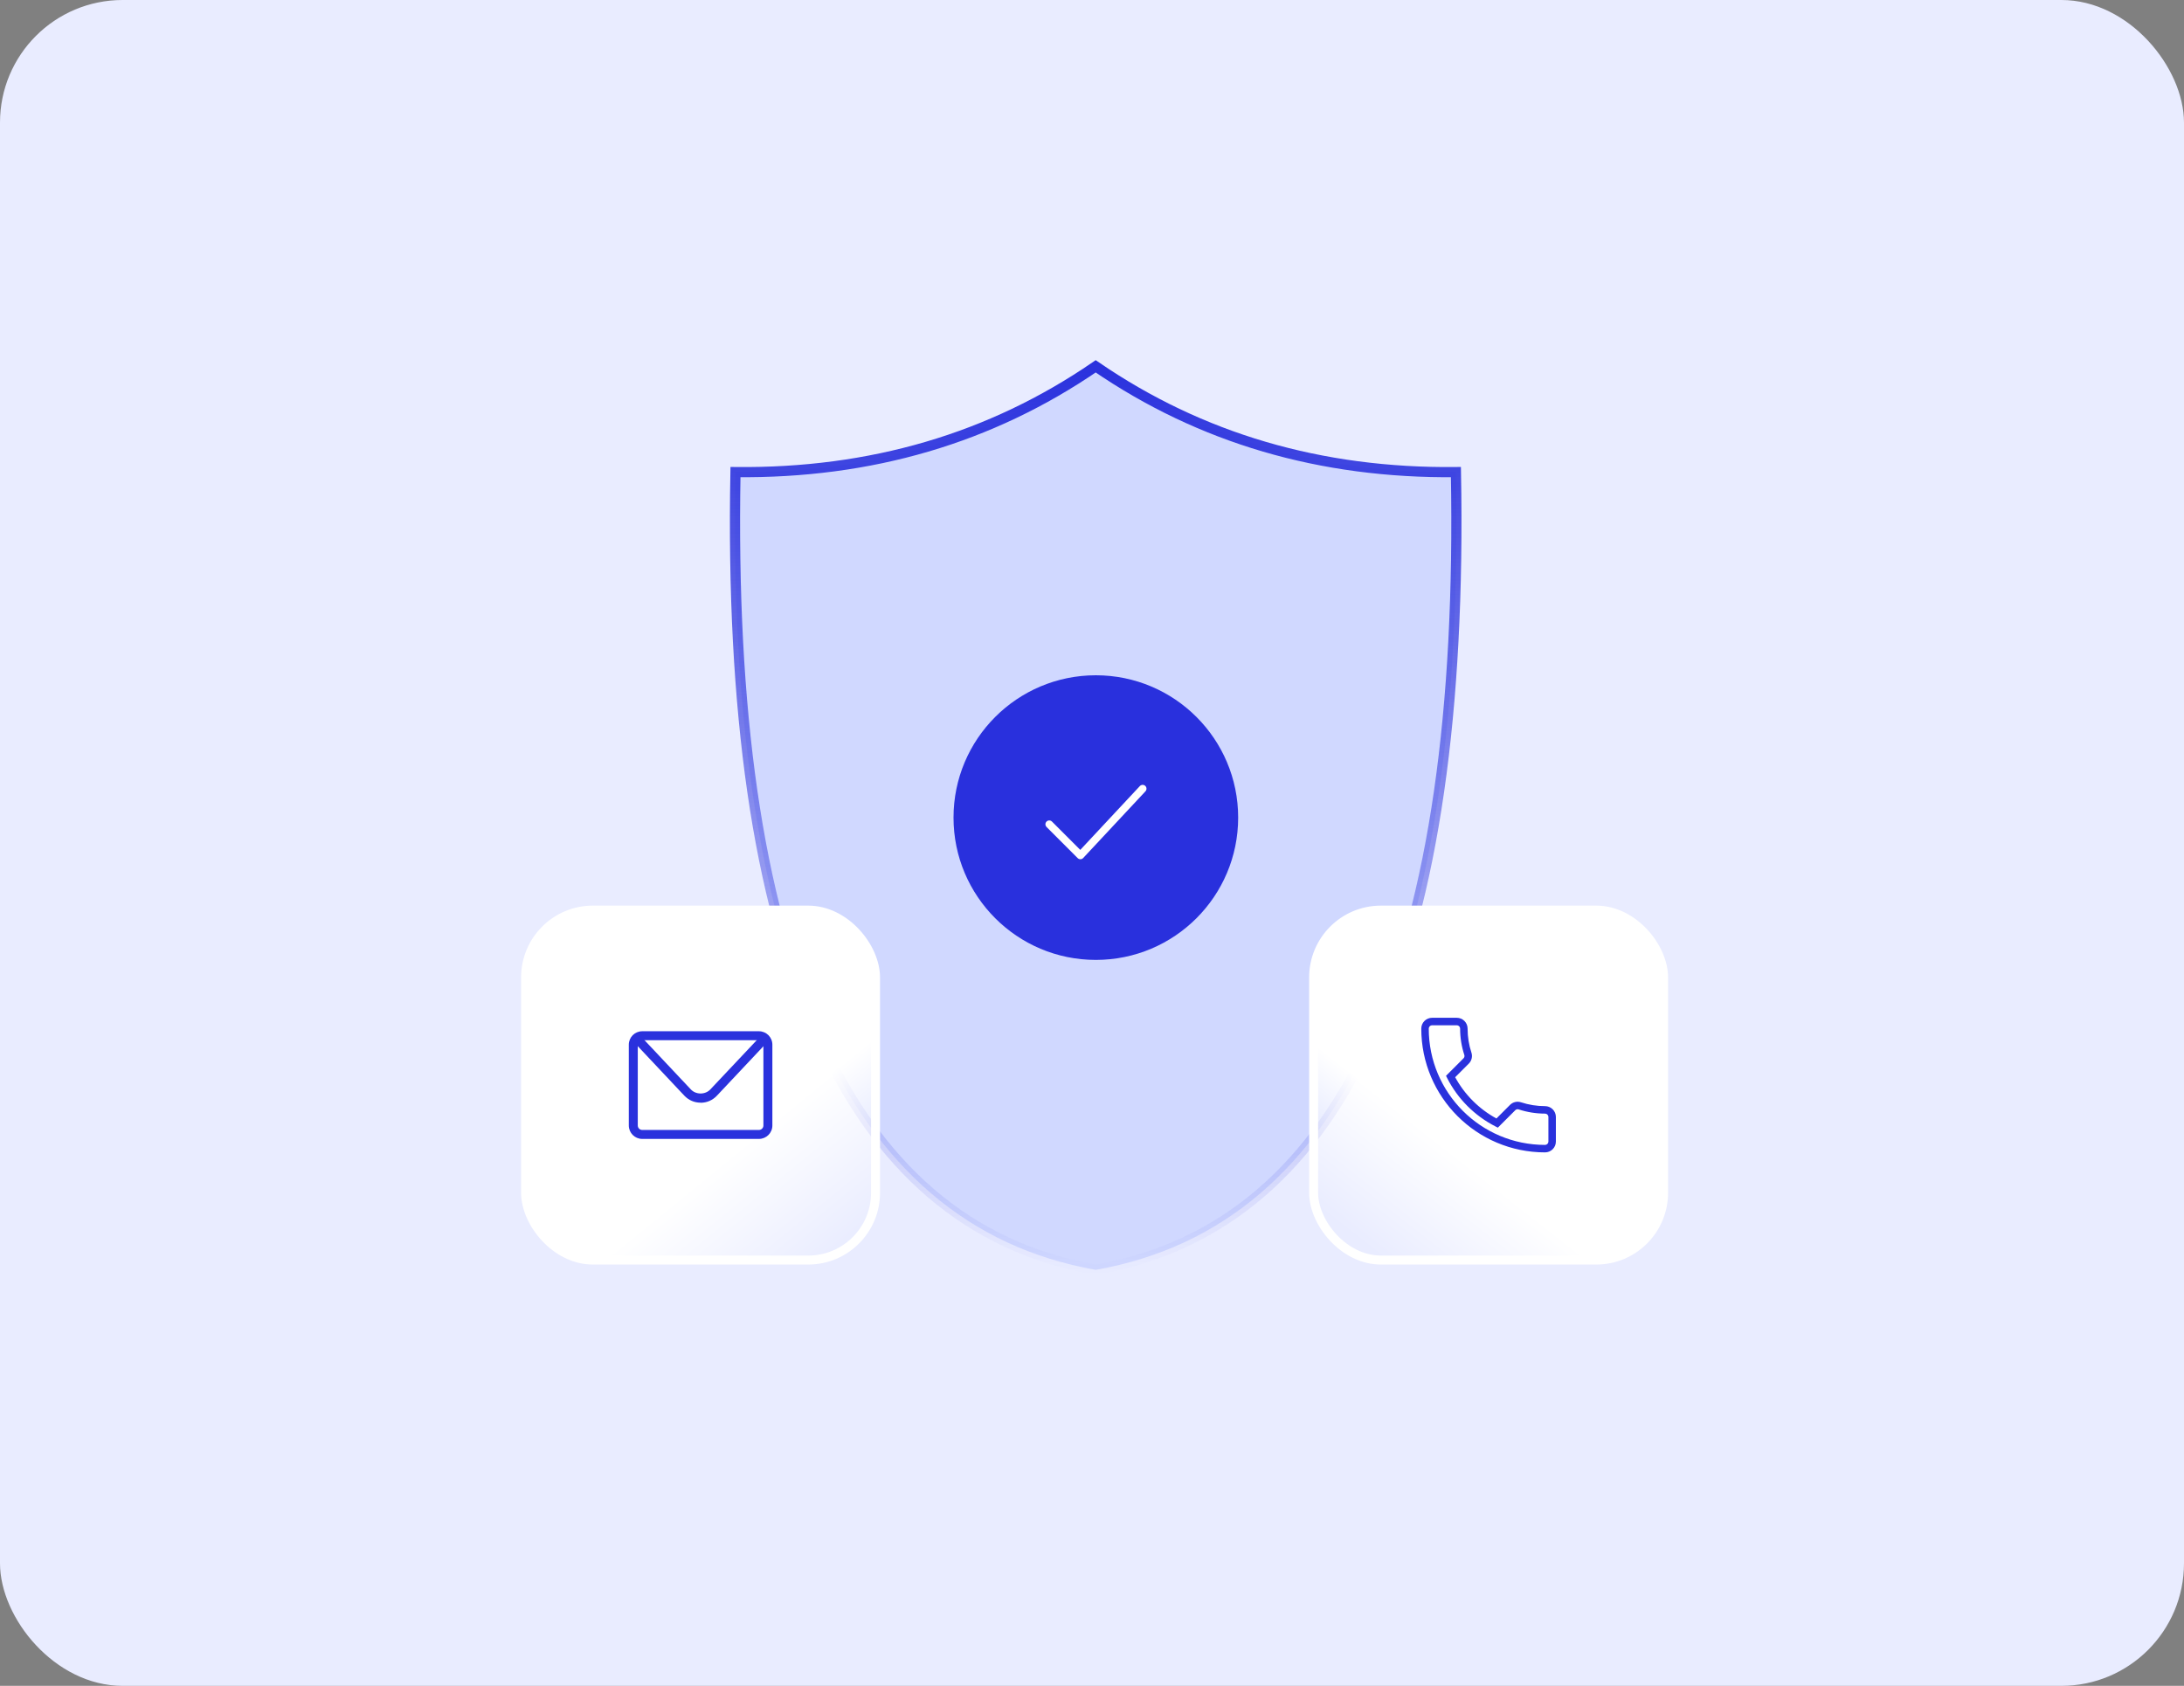
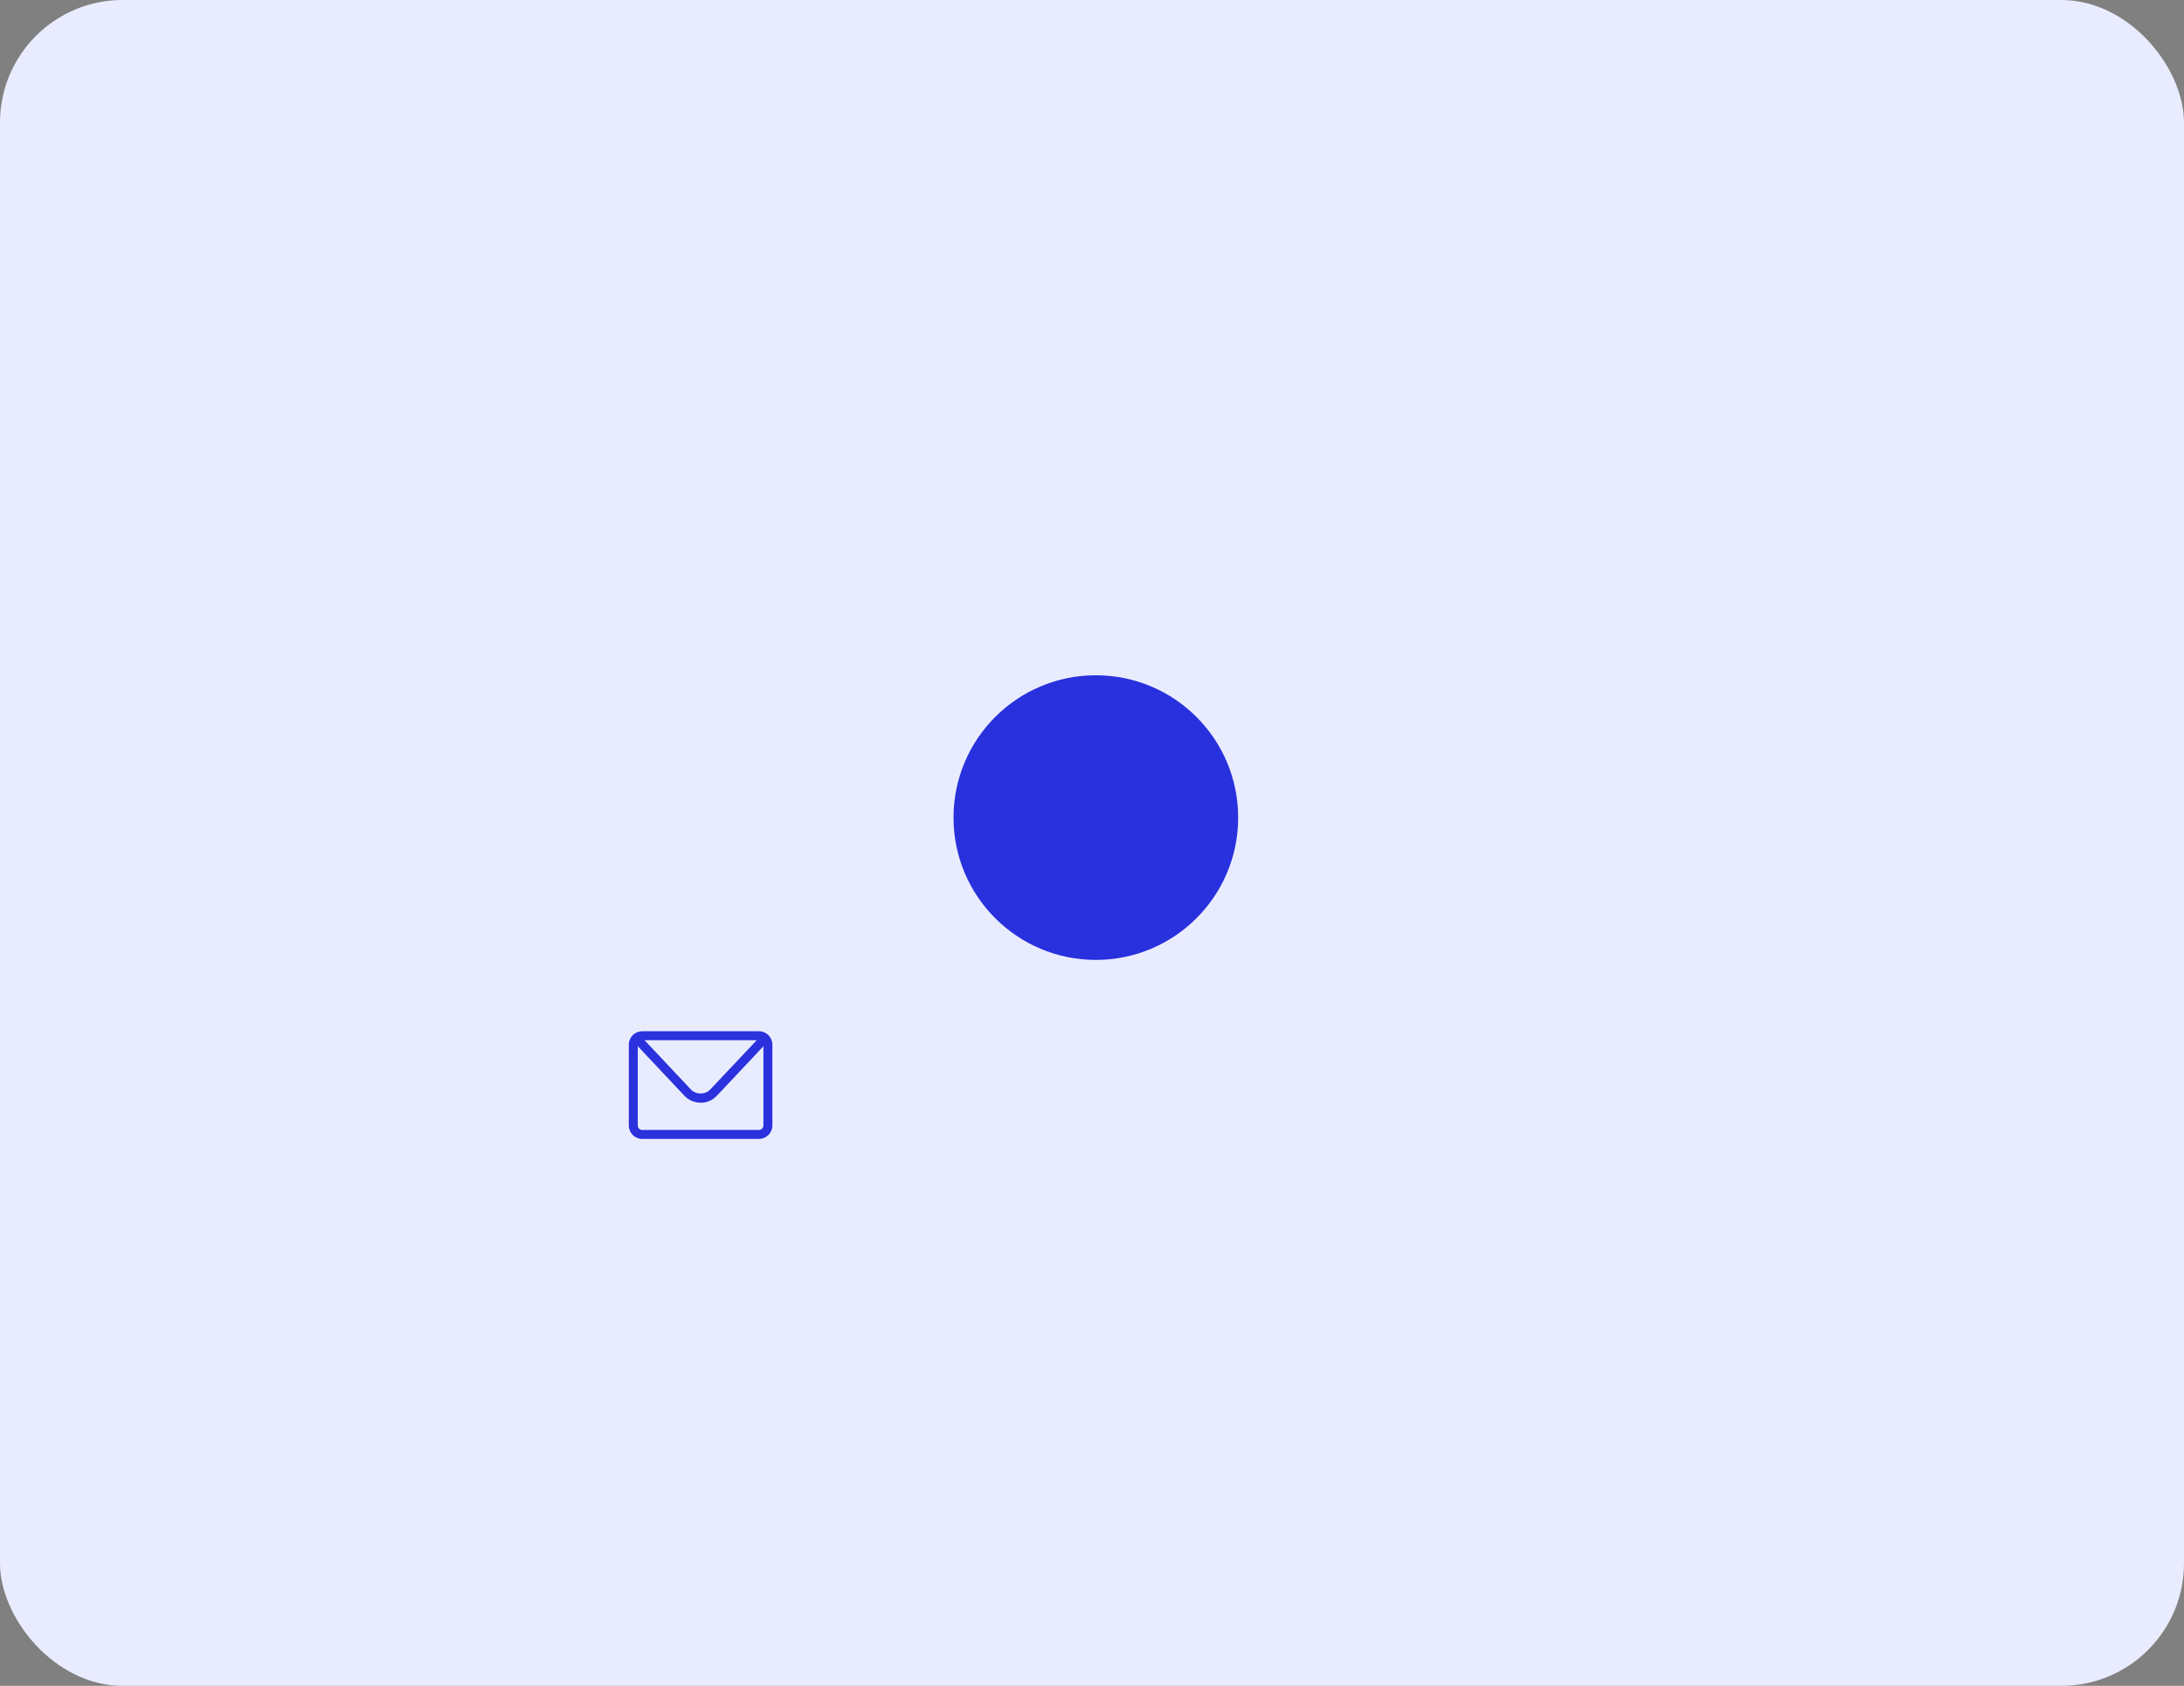
<svg xmlns="http://www.w3.org/2000/svg" width="285" height="220" viewBox="0 0 285 220" fill="none">
  <rect x="0" y="0" width="285" height="220" fill="#808080" stroke="none" />
  <rect width="285" height="220" rx="16" fill="#E9ECFF" />
-   <path d="M106.619 134.761C98.876 117.246 95.397 92.69 95.975 61.609C113.619 61.794 129.294 57.198 142.982 47.806C156.67 57.198 172.347 61.794 189.99 61.609C190.568 92.69 187.089 117.246 179.346 134.761C171.581 152.328 159.546 162.788 142.982 165.712C126.418 162.788 114.383 152.328 106.619 134.761Z" fill="#D0D8FF" stroke="url(#paint0_linear_12012_713)" stroke-width="1.327" />
  <circle cx="143.001" cy="106.694" r="18.572" fill="#2930DD" />
-   <path d="M136.922 107.565L140.984 111.628L149.11 102.922" stroke="white" stroke-linecap="round" stroke-linejoin="round" />
-   <rect x="171.421" y="118.767" width="45.668" height="45.668" rx="8.782" fill="url(#paint1_linear_12012_713)" stroke="white" stroke-width="1.171" />
-   <path fill-rule="evenodd" clip-rule="evenodd" d="M186.878 133.795C186.763 133.796 186.654 133.841 186.572 133.923C186.491 134.004 186.445 134.114 186.445 134.229C186.445 142.613 193.24 149.408 201.624 149.408C201.739 149.407 201.849 149.361 201.93 149.28C202.011 149.199 202.057 149.089 202.058 148.974V145.758C202.057 145.644 202.011 145.534 201.93 145.452C201.849 145.371 201.739 145.325 201.624 145.325C200.429 145.325 199.262 145.132 198.181 144.775L198.176 144.773C198.1 144.748 198.02 144.745 197.942 144.763C197.865 144.782 197.795 144.822 197.739 144.878L195.46 147.156L195.144 146.994C192.445 145.612 190.232 143.409 188.858 140.708L188.697 140.392L190.976 138.114C191.034 138.057 191.075 137.985 191.094 137.907C191.114 137.828 191.111 137.746 191.086 137.668C190.721 136.558 190.536 135.397 190.538 134.229C190.537 134.114 190.491 134.004 190.41 133.923C190.329 133.841 190.219 133.796 190.104 133.795H186.878ZM185.469 134.229C185.469 133.855 185.618 133.497 185.882 133.233C186.147 132.968 186.505 132.82 186.878 132.819H190.104C190.478 132.82 190.836 132.968 191.1 133.233C191.364 133.497 191.513 133.855 191.513 134.229C191.513 135.328 191.689 136.383 192.014 137.366L192.015 137.369L192.016 137.372C192.095 137.62 192.104 137.885 192.042 138.137C191.98 138.39 191.85 138.621 191.665 138.804L189.892 140.577C191.132 142.852 193.001 144.72 195.276 145.96L197.048 144.187C197.233 144.002 197.466 143.873 197.72 143.813C197.975 143.753 198.241 143.765 198.489 143.849C199.501 144.181 200.559 144.349 201.623 144.348C201.997 144.349 202.355 144.498 202.62 144.762C202.884 145.026 203.033 145.384 203.034 145.758V148.974C203.033 149.348 202.884 149.706 202.62 149.97C202.356 150.235 201.998 150.383 201.624 150.384C192.701 150.384 185.469 143.152 185.469 134.229Z" fill="#2A31DD" />
-   <rect x="68.585" y="118.767" width="45.668" height="45.668" rx="8.782" fill="url(#paint2_linear_12012_713)" stroke="white" stroke-width="1.171" />
  <g clip-path="url(#clip0_12012_713)">
    <path d="M99.034 148.627H83.811C82.839 148.627 82.055 147.843 82.055 146.871V136.332C82.055 135.36 82.839 134.575 83.811 134.575H99.034C100.006 134.575 100.79 135.36 100.79 136.332V146.871C100.79 147.843 100.006 148.627 99.034 148.627ZM83.811 135.746C83.483 135.746 83.226 136.004 83.226 136.332V146.871C83.226 147.199 83.483 147.456 83.811 147.456H99.034C99.362 147.456 99.62 147.199 99.62 146.871V136.332C99.62 136.004 99.362 135.746 99.034 135.746H83.811Z" fill="#2A31DD" />
    <path d="M91.423 143.897C90.603 143.897 89.854 143.569 89.292 142.971L83.144 136.437C82.922 136.203 82.933 135.828 83.168 135.606C83.402 135.383 83.776 135.395 83.999 135.629L90.147 142.163C90.814 142.878 92.032 142.878 92.699 142.163L98.847 135.641C99.07 135.407 99.444 135.395 99.678 135.618C99.913 135.84 99.924 136.215 99.702 136.449L93.554 142.983C92.992 143.58 92.243 143.908 91.423 143.908V143.897Z" fill="#2A31DD" />
  </g>
  <defs>
    <linearGradient id="paint0_linear_12012_713" x1="142.983" y1="47" x2="142.983" y2="166.385" gradientUnits="userSpaceOnUse">
      <stop stop-color="#2930DD" />
      <stop offset="1" stop-color="#2930DD" stop-opacity="0" />
    </linearGradient>
    <linearGradient id="paint1_linear_12012_713" x1="187.129" y1="148.419" x2="176.858" y2="161.508" gradientUnits="userSpaceOnUse">
      <stop stop-color="white" />
      <stop offset="1" stop-color="white" stop-opacity="0" />
    </linearGradient>
    <linearGradient id="paint2_linear_12012_713" x1="97.451" y1="148.964" x2="109.45" y2="163.69" gradientUnits="userSpaceOnUse">
      <stop stop-color="white" />
      <stop offset="1" stop-color="white" stop-opacity="0" />
    </linearGradient>
    <clipPath id="clip0_12012_713">
      <rect width="18.736" height="16.394" fill="white" transform="translate(82.055 133.404)" />
    </clipPath>
  </defs>
</svg>